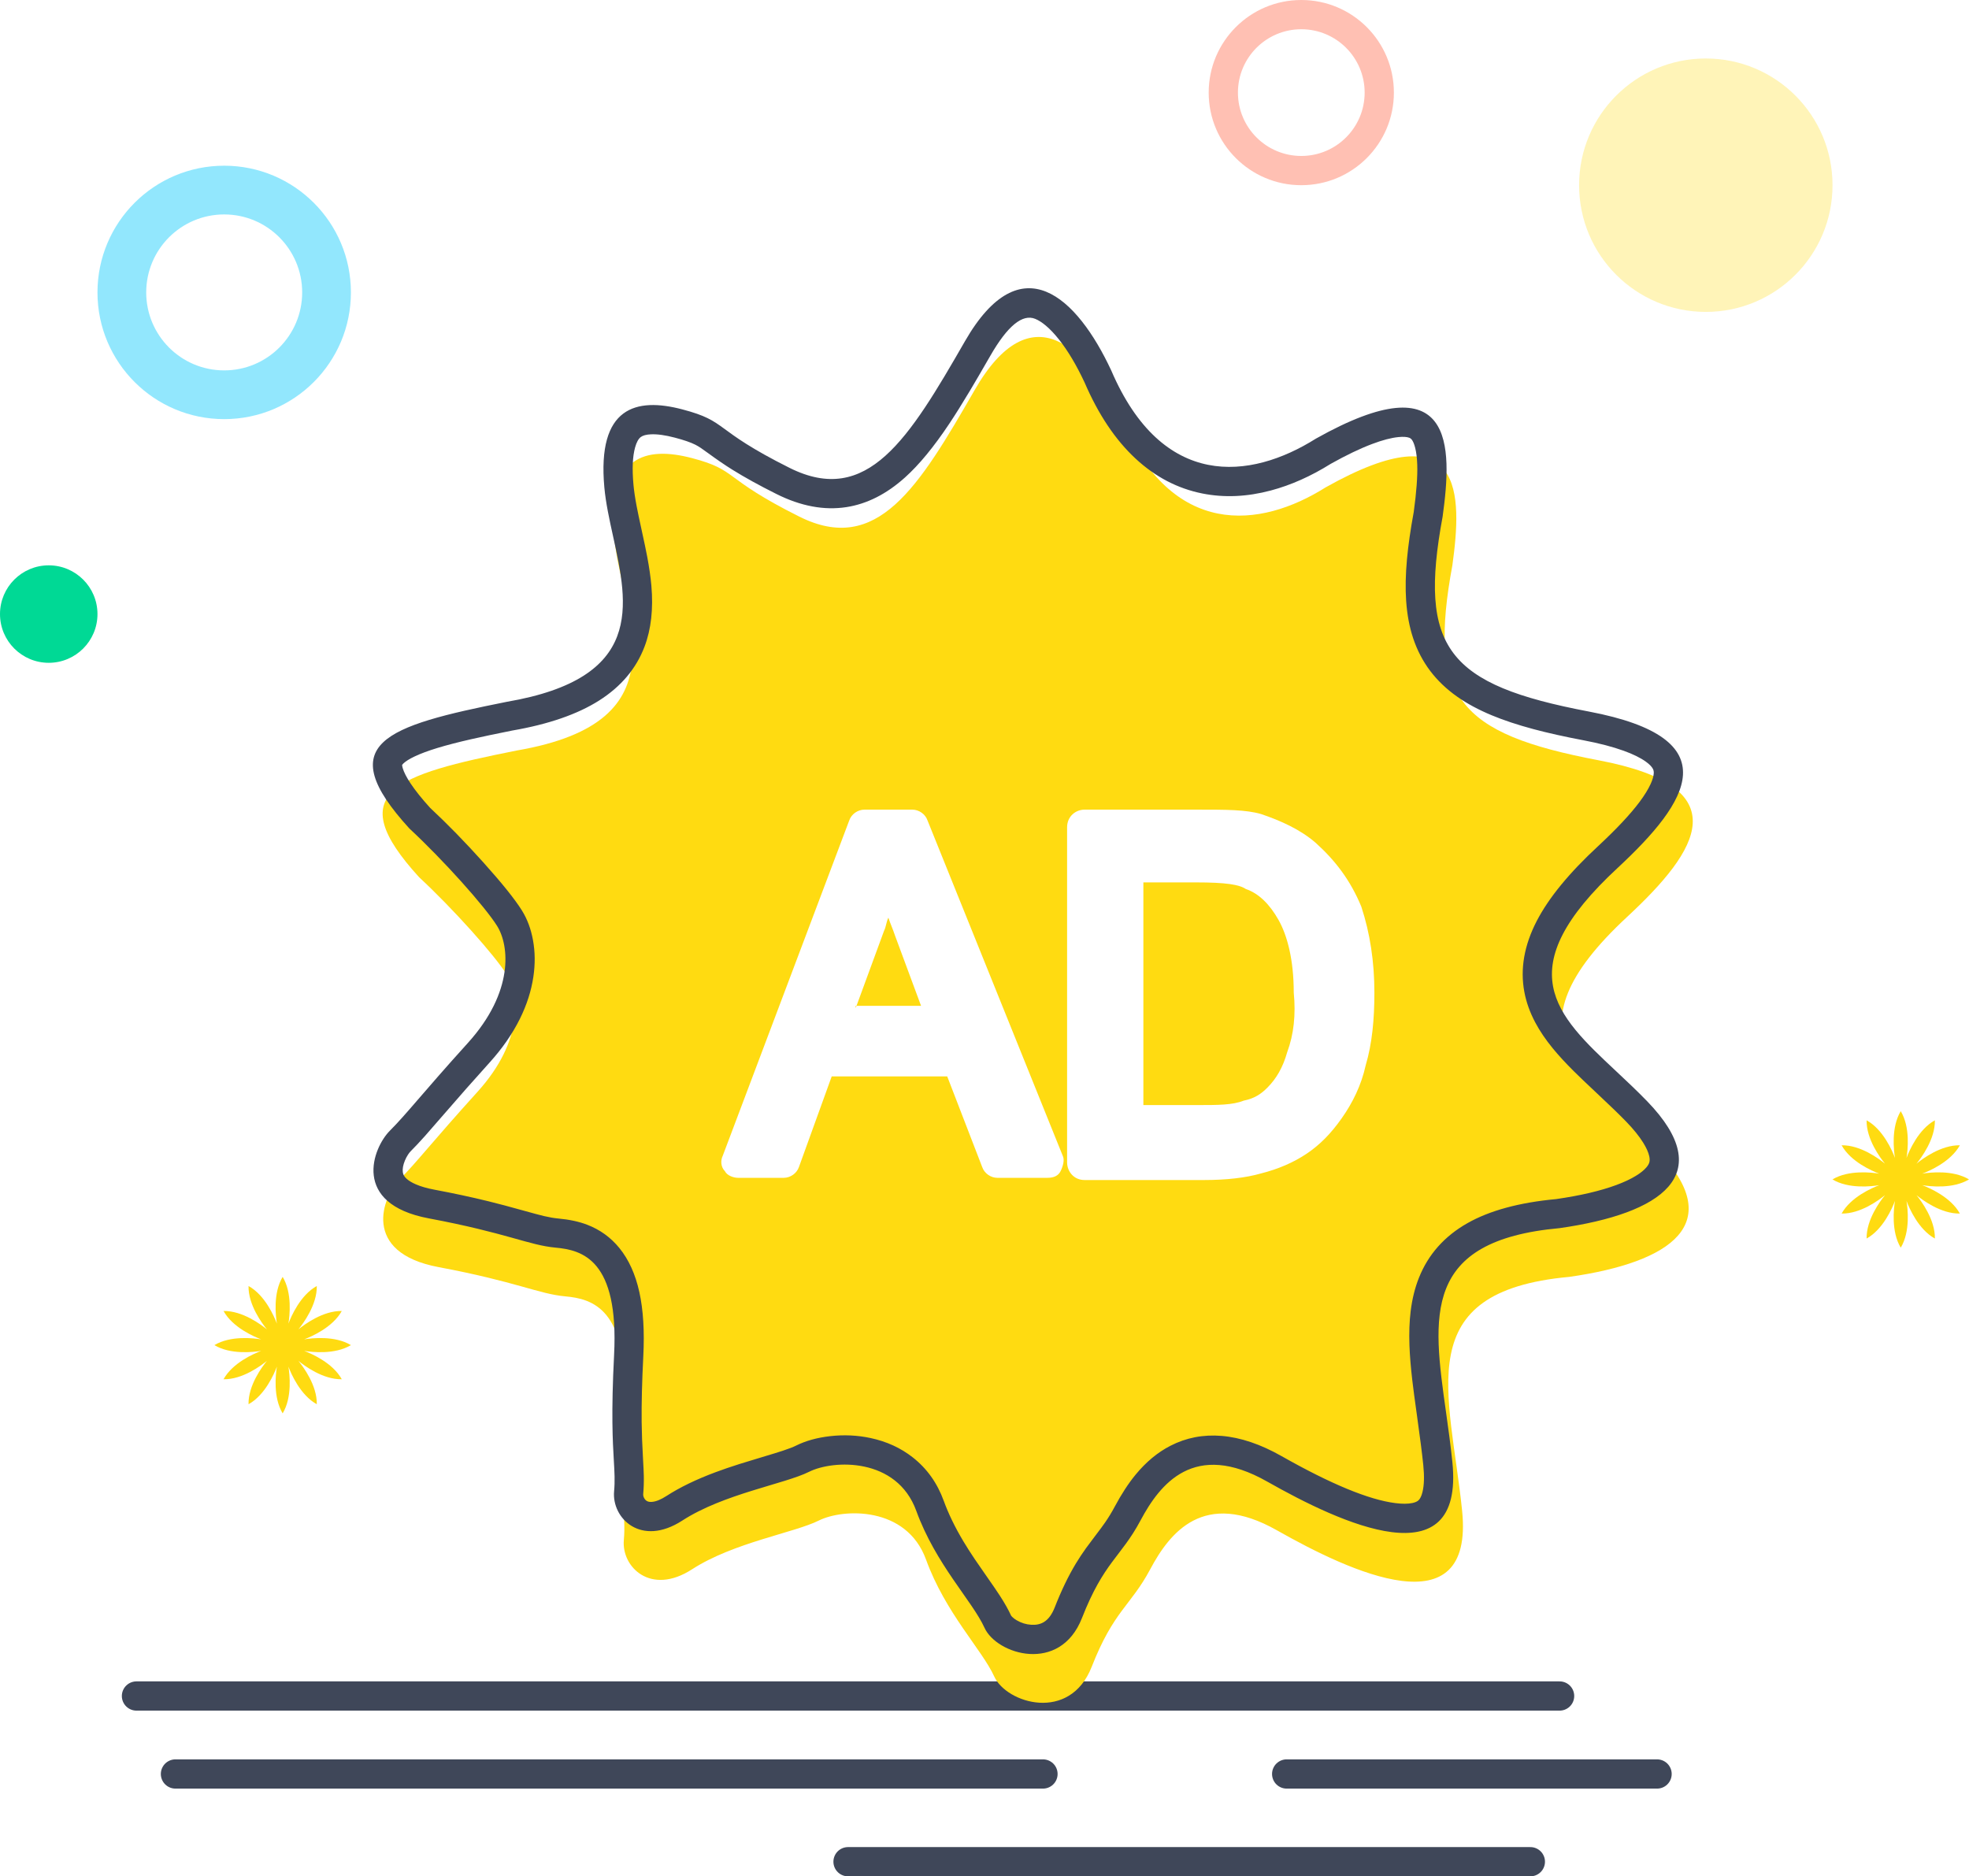
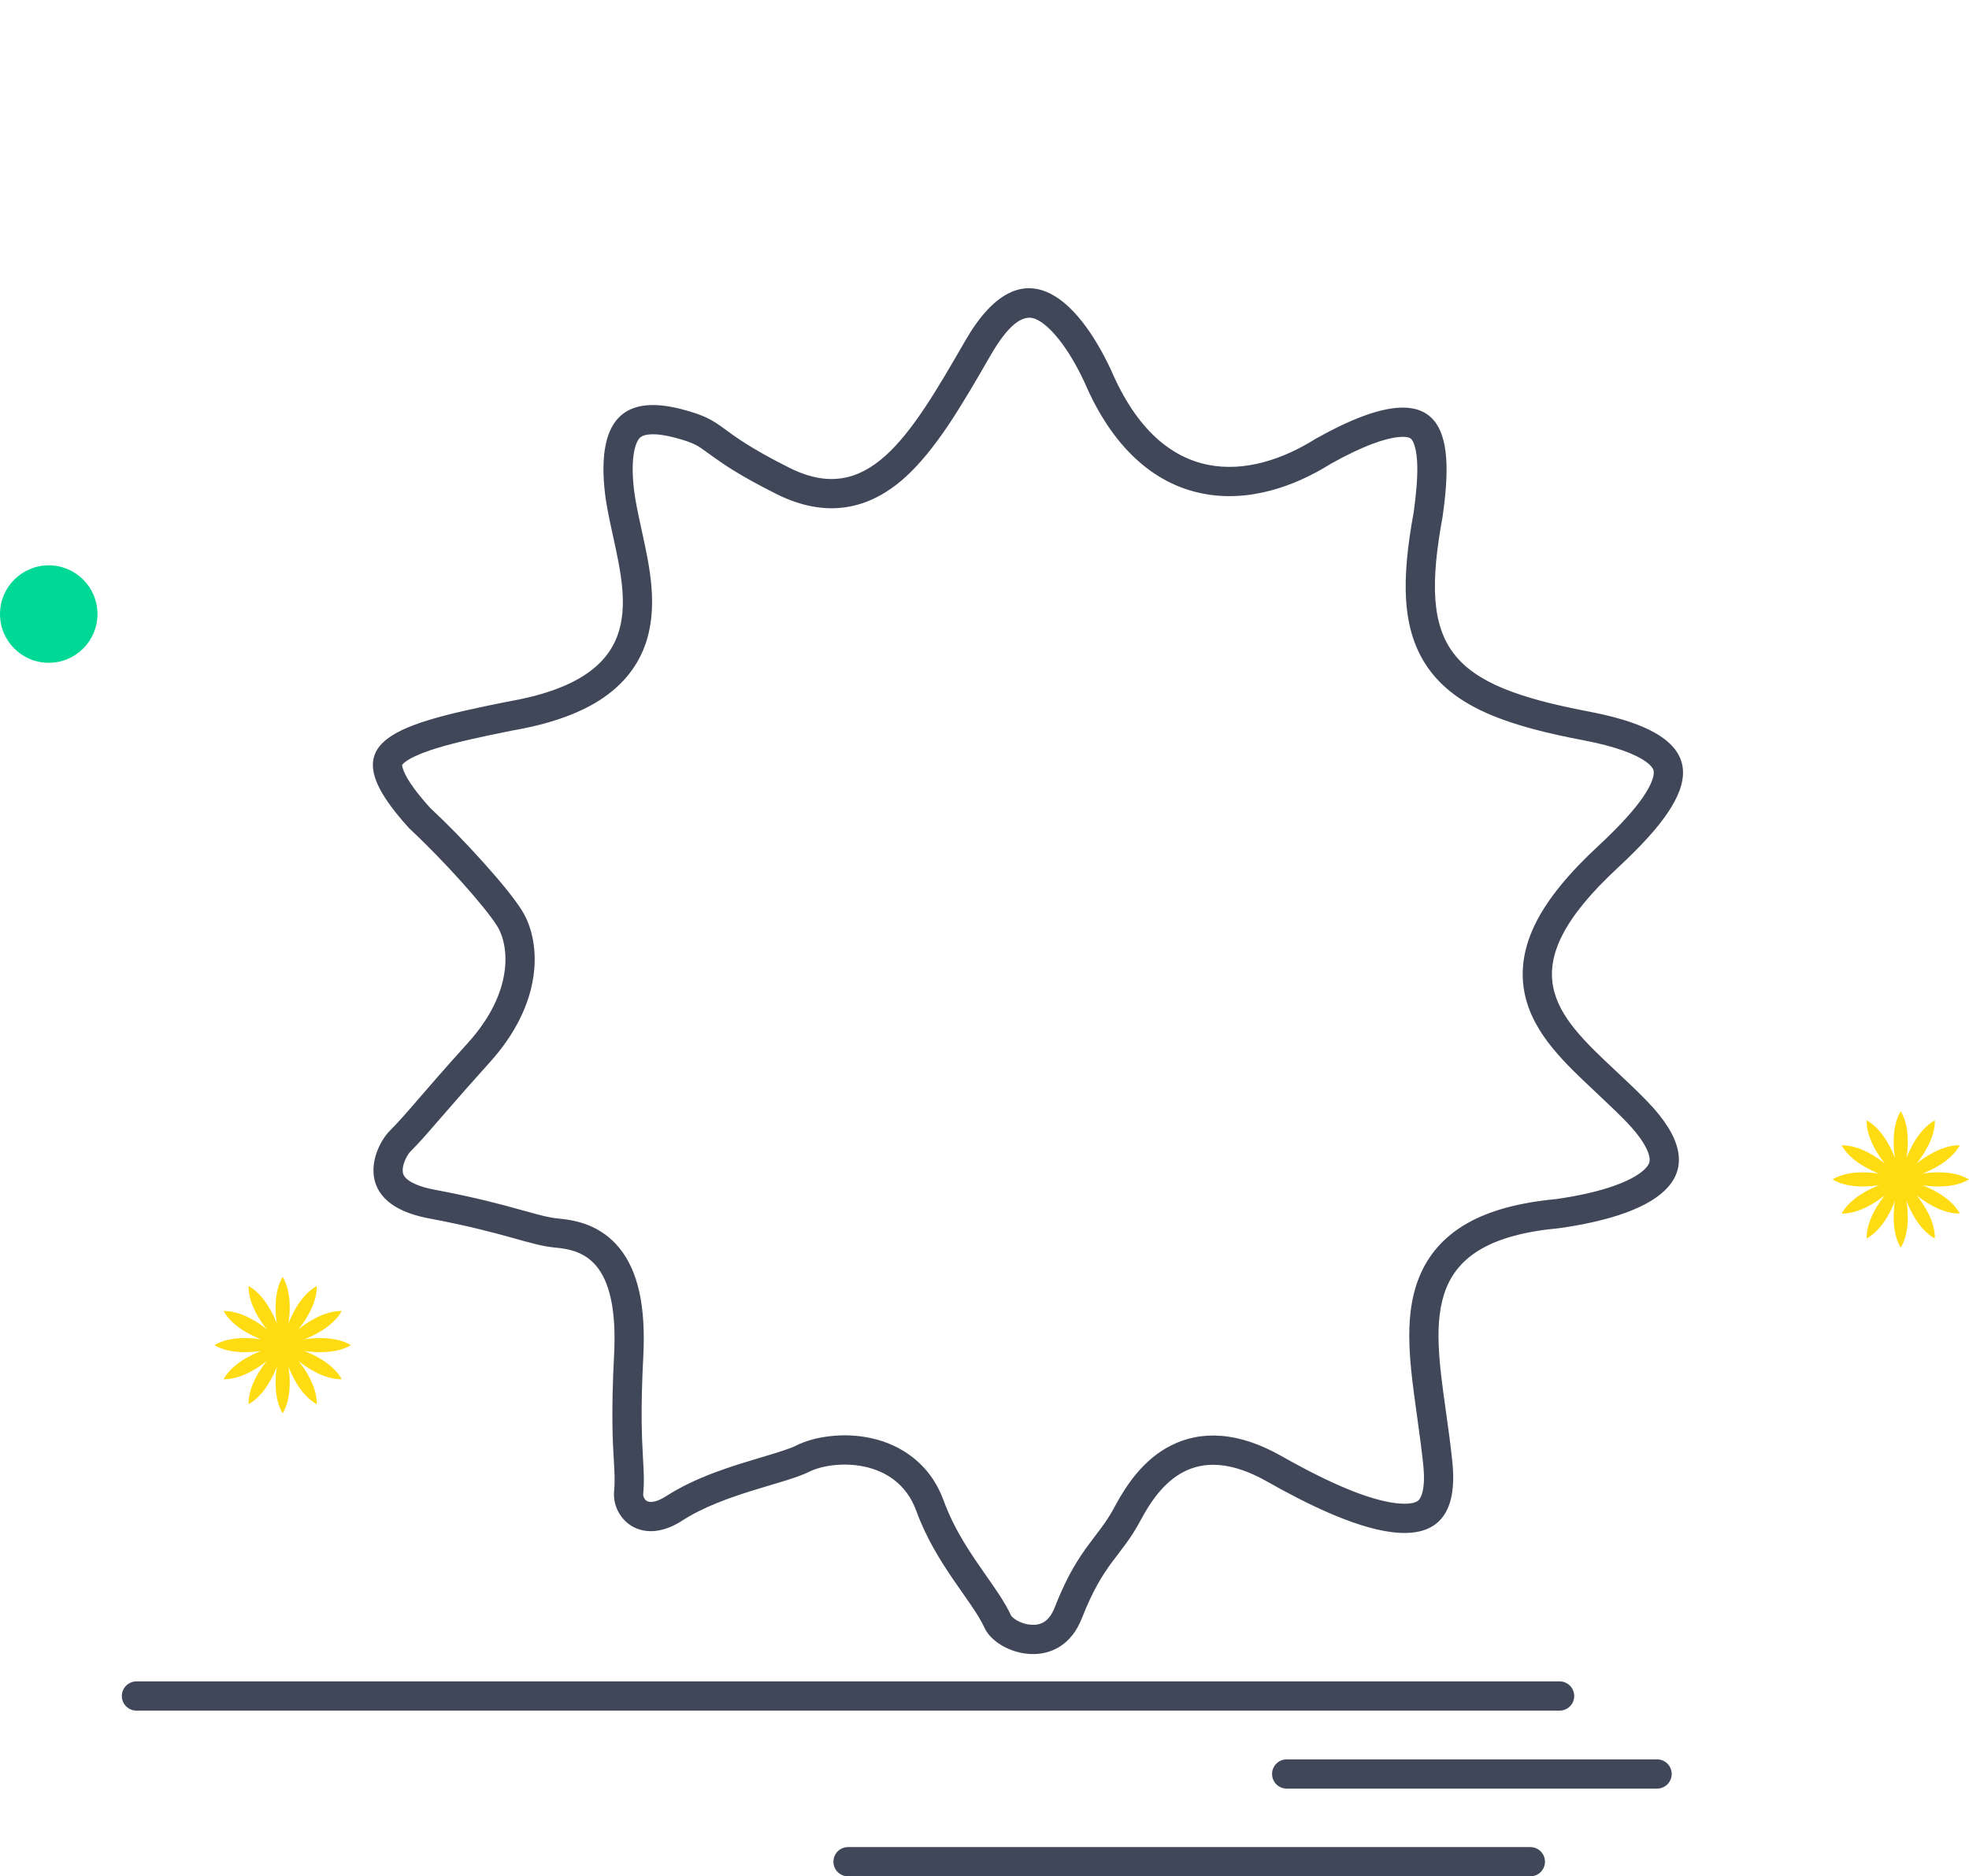
<svg xmlns="http://www.w3.org/2000/svg" width="202.001" height="192.5" viewBox="0 0 202.001 192.5" fill="none">
  <g opacity="0.4">
-     <path fill-rule="evenodd" fill="rgba(254, 97, 66, 1)" d="M133.5 19C138.747 19 143 14.747 143 9.5C143 4.253 138.747 0 133.5 0C128.253 0 124 4.253 124 9.5C124 14.747 128.253 19 133.5 19ZM133.5 3C137.09 3 140 5.91 140 9.5C140 13.09 137.09 16 133.5 16C129.91 16 127 13.09 127 9.5C127 5.91 129.91 3 133.5 3Z">
- </path>
-   </g>
+     </g>
  <path d="M29.589 140.207C29.861 140.928 30.806 143.132 32.5 144.066C32.538 142.133 31.101 140.212 30.613 139.616C31.209 140.104 33.129 141.541 35.063 141.503C34.129 139.809 31.925 138.864 31.204 138.592L31.204 138.592C31.964 138.717 34.346 139.001 36.001 138.001C34.346 137.002 31.964 137.285 31.204 137.41C31.925 137.138 34.129 136.193 35.063 134.5C33.129 134.462 31.209 135.898 30.613 136.387C31.101 135.791 32.537 133.87 32.5 131.937C30.806 132.871 29.861 135.075 29.589 135.796C29.714 135.036 29.998 132.654 28.998 130.999C27.998 132.654 28.283 135.037 28.407 135.796C28.136 135.076 27.191 132.871 25.497 131.937C25.459 133.871 26.896 135.792 27.384 136.387C26.789 135.899 24.868 134.462 22.934 134.5C23.868 136.194 26.073 137.139 26.793 137.411C26.033 137.286 23.651 137.002 21.995 138.001C23.651 139.001 26.033 138.717 26.793 138.593C26.072 138.864 23.868 139.809 22.934 141.503C24.867 141.541 26.788 140.104 27.384 139.616C26.895 140.212 25.459 142.133 25.497 144.066C27.19 143.132 28.136 140.928 28.407 140.207C28.283 140.967 27.999 143.349 28.998 145.004C29.998 143.349 29.714 140.967 29.589 140.207Z" fill-rule="evenodd" fill="#FFDB11">
</path>
  <path d="M194.407 118.797C194.136 118.076 193.191 115.871 191.497 114.937C191.459 116.871 192.896 118.792 193.384 119.387C192.789 118.899 190.868 117.462 188.934 117.5C189.868 119.194 192.073 120.139 192.793 120.411C192.033 120.286 189.651 120.002 187.995 121.001C189.651 122.001 192.033 121.717 192.793 121.592C192.072 121.864 189.868 122.809 188.934 124.503C190.867 124.541 192.788 123.104 193.384 122.616C192.896 123.212 191.459 125.133 191.497 127.066C193.19 126.132 194.135 123.928 194.407 123.207C194.283 123.967 193.999 126.349 194.998 128.004C195.998 126.349 195.714 123.967 195.589 123.207C195.861 123.928 196.806 126.132 198.5 127.066C198.538 125.133 197.101 123.212 196.613 122.616C197.209 123.104 199.129 124.541 201.063 124.503C200.129 122.809 197.925 121.864 197.204 121.592L197.204 121.592C197.964 121.717 200.346 122.001 202.001 121.001C200.346 120.002 197.964 120.285 197.204 120.41C197.925 120.139 200.129 119.193 201.063 117.5C199.129 117.462 197.209 118.898 196.613 119.387C197.101 118.791 198.537 116.87 198.5 114.937C196.806 115.871 195.861 118.075 195.589 118.796C195.714 118.036 195.998 115.654 194.998 113.999C193.998 115.654 194.283 118.036 194.407 118.797Z" fill-rule="evenodd" fill="#FFDB11">
</path>
  <g opacity="0.3">
-     <circle cx="175" cy="19" r="13" fill="#FFDB11">
- </circle>
-   </g>
+     </g>
  <circle cx="5" cy="63" r="5" fill="#00D995">
</circle>
  <g opacity="0.5">
-     <path fill-rule="evenodd" fill="rgba(37, 208, 252, 1)" d="M23 43C30.18 43 36 37.18 36 30C36 22.82 30.18 17 23 17C15.82 17 10 22.82 10 30C10 37.18 15.82 43 23 43ZM23 22C27.418 22 31 25.582 31 30C31 34.418 27.418 38 23 38C18.582 38 15 34.418 15 30C15 25.582 18.582 22 23 22Z">
- </path>
-   </g>
+     </g>
  <path stroke="rgba(63, 71, 89, 1)" stroke-width="3" stroke-linecap="round" d="M14 174L160 174M160 174L160 174Z">
</path>
  <path stroke="rgba(63, 71, 89, 1)" stroke-width="3" stroke-linejoin="round" stroke-linecap="round" d="M132 182L170 182M170 182L170 182Z">
</path>
-   <path stroke="rgba(63, 71, 89, 1)" stroke-width="3" stroke-linejoin="round" stroke-linecap="round" d="M18 182L107 182M107 182L107 182Z">
- </path>
  <path stroke="rgba(63, 71, 89, 1)" stroke-width="3" stroke-linejoin="round" stroke-linecap="round" d="M87 191L157 191M157 191L157 191Z">
- </path>
-   <path d="M71 161C75.25 158.25 81.5 157.25 84 156C86.5 154.75 93 154.5 95 160C97 165.5 100.75 169.25 102 172C103.25 174.75 109.75 176.75 112 171C114.25 165.25 116 164.75 118 161C120 157.25 123.5 152.75 131 157C138.5 161.25 151.25 167.25 150 155C148.75 142.75 144.5 132.5 161 131C171.5 129.5 177.25 125.5 170 118C162.75 110.5 153.75 106.25 167 94C174.25 87.25 178.5 80.75 164 78C149.5 75.25 146.5 71.5 149 58C150 50.75 150.25 42 136 50C129.25 54.25 120.25 55.25 115 43C111.5 35.5 105.75 30 100 40C94.25 50 90 57 82 53C74 49 75.75 48.25 71 47L71 47C66.25 45.75 62.25 46.75 63 55C63.75 63.25 70.5 74 53 77C40.5 79.5 35 81.25 43 90C46.5 93.25 50.75 98 52 100C53.25 102 53.75 106.75 49 112C44.25 117.25 42.75 119.25 41 121C39.25 122.75 37 128.5 45 130C53 131.5 55.25 132.75 58 133C60.75 133.25 64.5 134.25 64 144C63.5 153.75 64.25 155.25 64 158C63.75 160.75 66.75 163.75 71 161Z" fill-rule="evenodd" fill="#FFDB11">
</path>
  <path fill-rule="evenodd" fill="rgba(63, 71, 89, 1)" d="M117 156C115 159.75 113.25 160.25 111 166C108.75 171.75 102.25 169.75 101 167C99.75 164.25 96 160.5 94 155C92 149.5 85.5 149.75 83 151C80.5 152.25 74.25 153.25 70 156C65.75 158.75 62.75 155.75 63 153C63.096 151.948 63.045 151.079 62.974 149.86C62.859 147.895 62.691 145.02 63 139C63.5 129.25 59.75 128.25 57 128C54.25 127.75 52 126.5 44 125C36 123.5 38.25 117.75 40 116C41.75 114.25 43.25 112.25 48 107C52.75 101.75 52.25 97 51 95C49.75 93 45.5 88.25 42 85C34 76.25 39.5 74.5 52 72C66.093 69.584 64.459 62.142 62.897 55.027C62.519 53.307 62.146 51.606 62 50C61.25 41.75 65.25 40.75 70 42C74.75 43.25 73 44 81 48C89 52 93.25 45 99 35C104.75 25 110.5 30.5 114 38C119.25 50.25 128.25 49.25 135 45C149.25 37 149 45.75 148 53C145.5 66.5 148.5 70.25 163 73C177.5 75.75 173.25 82.25 166 89C154.671 99.474 159.608 104.1 165.81 109.909C166.861 110.894 167.949 111.913 169 113C176.25 120.5 170.5 124.5 160 126C145.874 127.284 146.956 134.981 148.345 144.856C148.578 146.516 148.82 148.237 149 150C150.25 162.25 137.5 156.25 130 152C122.5 147.75 119 152.25 117 156ZM159.649 123.019Q153.971 123.547 150.545 125.49Q147 127.499 145.568 131.096Q144.95 132.647 144.72 134.524Q144.527 136.101 144.596 138.031Q144.651 139.575 144.888 141.61Q145.027 142.804 145.374 145.273Q145.841 148.598 146.015 150.304Q146.191 152.02 145.935 153.067Q145.788 153.671 145.533 153.916Q145.332 154.109 144.898 154.201Q144.215 154.344 143.156 154.211Q139.081 153.697 131.479 149.39Q128.243 147.556 125.334 147.315Q122.496 147.08 120.064 148.333Q118.107 149.341 116.504 151.289Q115.392 152.64 114.353 154.588Q113.914 155.411 113.385 156.18Q113.053 156.664 112.354 157.576Q111.738 158.382 111.412 158.837Q110.847 159.626 110.376 160.405Q109.216 162.326 108.206 164.907Q107.782 165.992 107.099 166.409Q106.56 166.739 105.806 166.693Q105.002 166.644 104.299 166.229Q104.015 166.062 103.835 165.878Q103.774 165.817 103.739 165.767Q103.731 165.756 103.727 165.749Q103.319 164.855 102.574 163.704Q102.16 163.064 101.207 161.704Q100.413 160.572 100.008 159.969Q99.34 158.975 98.826 158.116Q97.546 155.973 96.819 153.975Q95.822 151.232 93.642 149.52Q91.792 148.066 89.316 147.535Q87.285 147.1 85.152 147.343Q83.147 147.572 81.658 148.316Q81.232 148.53 80.326 148.831Q79.692 149.042 78.14 149.505Q76.659 149.947 75.867 150.198Q74.5 150.632 73.394 151.045Q70.419 152.155 68.37 153.481Q67.507 154.04 66.864 154.086Q66.553 154.108 66.356 153.99Q66.179 153.884 66.074 153.674Q65.97 153.466 65.988 153.271Q66.067 152.395 66.049 151.435Q66.038 150.875 65.969 149.686Q65.845 147.564 65.828 145.919Q65.798 143.015 65.996 139.154Q66.194 135.294 65.59 132.556Q64.984 129.815 63.547 128.046Q62.221 126.414 60.246 125.653Q58.985 125.168 57.272 125.012Q56.631 124.954 55.807 124.761Q55.221 124.623 53.766 124.216Q51.59 123.607 50.092 123.24Q47.501 122.604 44.553 122.051Q43.436 121.842 42.654 121.502Q42.072 121.25 41.731 120.951Q41.52 120.765 41.422 120.576Q41.345 120.428 41.323 120.24Q41.263 119.739 41.537 119.073Q41.67 118.749 41.855 118.465Q42 118.243 42.121 118.121Q42.79 117.453 43.593 116.552Q44.084 116.002 45.235 114.669Q47.932 111.546 50.225 109.013Q52.188 106.842 53.337 104.523Q54.394 102.387 54.717 100.224Q55.011 98.256 54.677 96.439Q54.361 94.718 53.544 93.41Q52.459 91.674 49.575 88.464Q46.789 85.362 44.134 82.888Q42.853 81.477 42.12 80.373Q41.496 79.432 41.312 78.796Q41.259 78.613 41.255 78.496Q41.254 78.482 41.254 78.472Q41.292 78.414 41.381 78.329Q41.74 77.987 42.527 77.612Q43.456 77.168 44.911 76.726Q46.301 76.304 48.322 75.842Q49.956 75.468 52.549 74.95Q58.14 73.985 61.479 71.86Q64.842 69.719 66.124 66.34Q67.139 63.665 66.824 60.078Q66.709 58.776 66.404 57.147Q66.229 56.213 65.827 54.384Q65.46 52.712 65.31 51.914Q65.072 50.656 64.988 49.728Q64.766 47.296 65.156 45.898Q65.376 45.109 65.737 44.837Q66.065 44.592 66.777 44.559Q67.767 44.514 69.237 44.901Q70.628 45.267 71.329 45.622Q71.602 45.76 71.905 45.962Q72.132 46.113 72.671 46.508Q74.018 47.493 75.132 48.187Q77.021 49.365 79.658 50.683Q83.409 52.558 86.838 52.027Q90.007 51.536 92.849 48.981Q95.011 47.038 97.384 43.475Q98.327 42.059 99.478 40.133Q100.265 38.818 101.601 36.495Q104.239 31.907 106.207 32.714Q106.718 32.923 107.3 33.413Q107.957 33.967 108.637 34.825Q110.013 36.559 111.262 39.227Q113.391 44.173 116.509 47.06Q119.54 49.867 123.349 50.629Q126.707 51.301 130.382 50.32Q133.467 49.498 136.532 47.581Q138.899 46.256 140.752 45.556Q142.352 44.95 143.474 44.841Q144.206 44.77 144.583 44.912Q144.733 44.968 144.832 45.098Q145.035 45.365 145.178 45.921Q145.361 46.63 145.396 47.669Q145.457 49.454 145.037 52.523Q144.541 55.218 144.345 57.347Q144.126 59.719 144.257 61.637Q144.401 63.75 144.978 65.483Q145.597 67.342 146.734 68.843Q147.853 70.319 149.496 71.476Q151.004 72.538 153.035 73.383Q154.883 74.152 157.314 74.803Q159.523 75.394 162.441 75.947Q164.872 76.409 166.57 77.022Q168.021 77.546 168.851 78.144Q169.394 78.536 169.575 78.882Q169.675 79.074 169.661 79.334Q169.636 79.786 169.333 80.445Q168.963 81.252 168.222 82.248Q166.809 84.148 163.956 86.804Q159.499 90.925 157.654 94.49Q155.725 98.22 156.381 101.752Q156.678 103.35 157.509 104.911Q158.2 106.211 159.309 107.565Q160.18 108.628 161.457 109.899Q162.196 110.634 163.759 112.099L163.759 112.099Q165.844 114.051 166.843 115.085Q167.96 116.24 168.578 117.234Q169.066 118.02 169.198 118.623Q169.276 118.985 169.209 119.239Q169.14 119.496 168.89 119.784Q168.516 120.215 167.814 120.642Q166.995 121.141 165.815 121.577Q163.361 122.484 159.649 123.019Z">
</path>
  <g filter="url(#filter_0_18)">
    <path d="M102.319 114.774L107.462 114.774C108.132 114.774 108.58 114.548 108.803 114.095C109.027 113.642 109.25 112.964 109.027 112.512L95.164 78.132C94.941 77.452 94.27 77 93.599 77L88.68 77C88.009 77 87.339 77.452 87.115 78.132L74.147 112.512C73.923 112.964 73.923 113.642 74.37 114.095C74.594 114.548 75.265 114.774 75.712 114.774L80.407 114.774C81.078 114.774 81.749 114.322 81.972 113.642L85.326 104.369L97.176 104.369L100.754 113.642C100.978 114.322 101.648 114.774 102.319 114.774ZM141 95.774C141 92.608 140.552 89.667 139.658 86.953C138.54 84.238 136.975 82.203 134.963 80.393C133.397 79.036 131.385 78.132 129.373 77.452C127.808 77 125.796 77 122.889 77L111.262 77C110.368 77 109.474 77.678 109.474 78.81L109.474 113.19C109.474 114.095 110.145 115 111.262 115L123.56 115C125.796 115 127.808 114.774 129.373 114.322C131.162 113.869 132.727 113.19 134.069 112.285C135.41 111.381 136.528 110.25 137.646 108.667C138.764 107.084 139.658 105.273 140.105 103.238C140.776 100.976 141 98.488 141 95.774ZM122.666 84.464L117.299 84.464L117.299 107.31L122.889 107.31C124.901 107.31 126.467 107.31 127.585 106.857C128.703 106.631 129.373 106.178 130.044 105.5C130.938 104.595 131.609 103.464 132.056 101.881C132.727 100.072 132.95 98.035 132.727 95.774C132.727 92.381 132.056 89.893 131.162 88.31C130.268 86.726 129.15 85.596 127.808 85.143C127.138 84.69 125.796 84.464 122.666 84.464ZM94.493 97.131L91.81 89.893C91.587 89.214 91.363 88.762 91.139 88.083C90.916 88.536 90.916 88.988 90.692 89.44L87.868 97.131L87.785 97.131L87.785 97.357L87.868 97.131L94.493 97.131Z" fill-rule="evenodd" fill="#FFFFFF">
</path>
  </g>
  <defs>
    <filter id="filter_0_18" x="73.923" y="77" width="67.077" height="44.064" filterUnits="userSpaceOnUse" color-interpolation-filters="sRGB">
      <feFlood flood-opacity="0" result="feFloodId_0_18" />
      <feColorMatrix in="SourceAlpha" type="matrix" values="0 0 0 0 0 0 0 0 0 0 0 0 0 0 0 0 0 0 127 0" result="hardAlpha_0_18" />
      <feOffset dx="0" dy="6.064" />
      <feComposite in2="hardAlpha_0_18" operator="out" />
      <feColorMatrix type="matrix" values="0 0 0 0 0 0 0 0 0 0 0 0 0 0 0 0 0 0 0.3 0" />
      <feBlend mode="normal" in2="feFloodId_0_18" result="dropShadow_1_0_18" />
      <feBlend mode="normal" in="SourceGraphic" in2="dropShadow_1_0_18" result="shape_0_18" />
    </filter>
  </defs>
</svg>